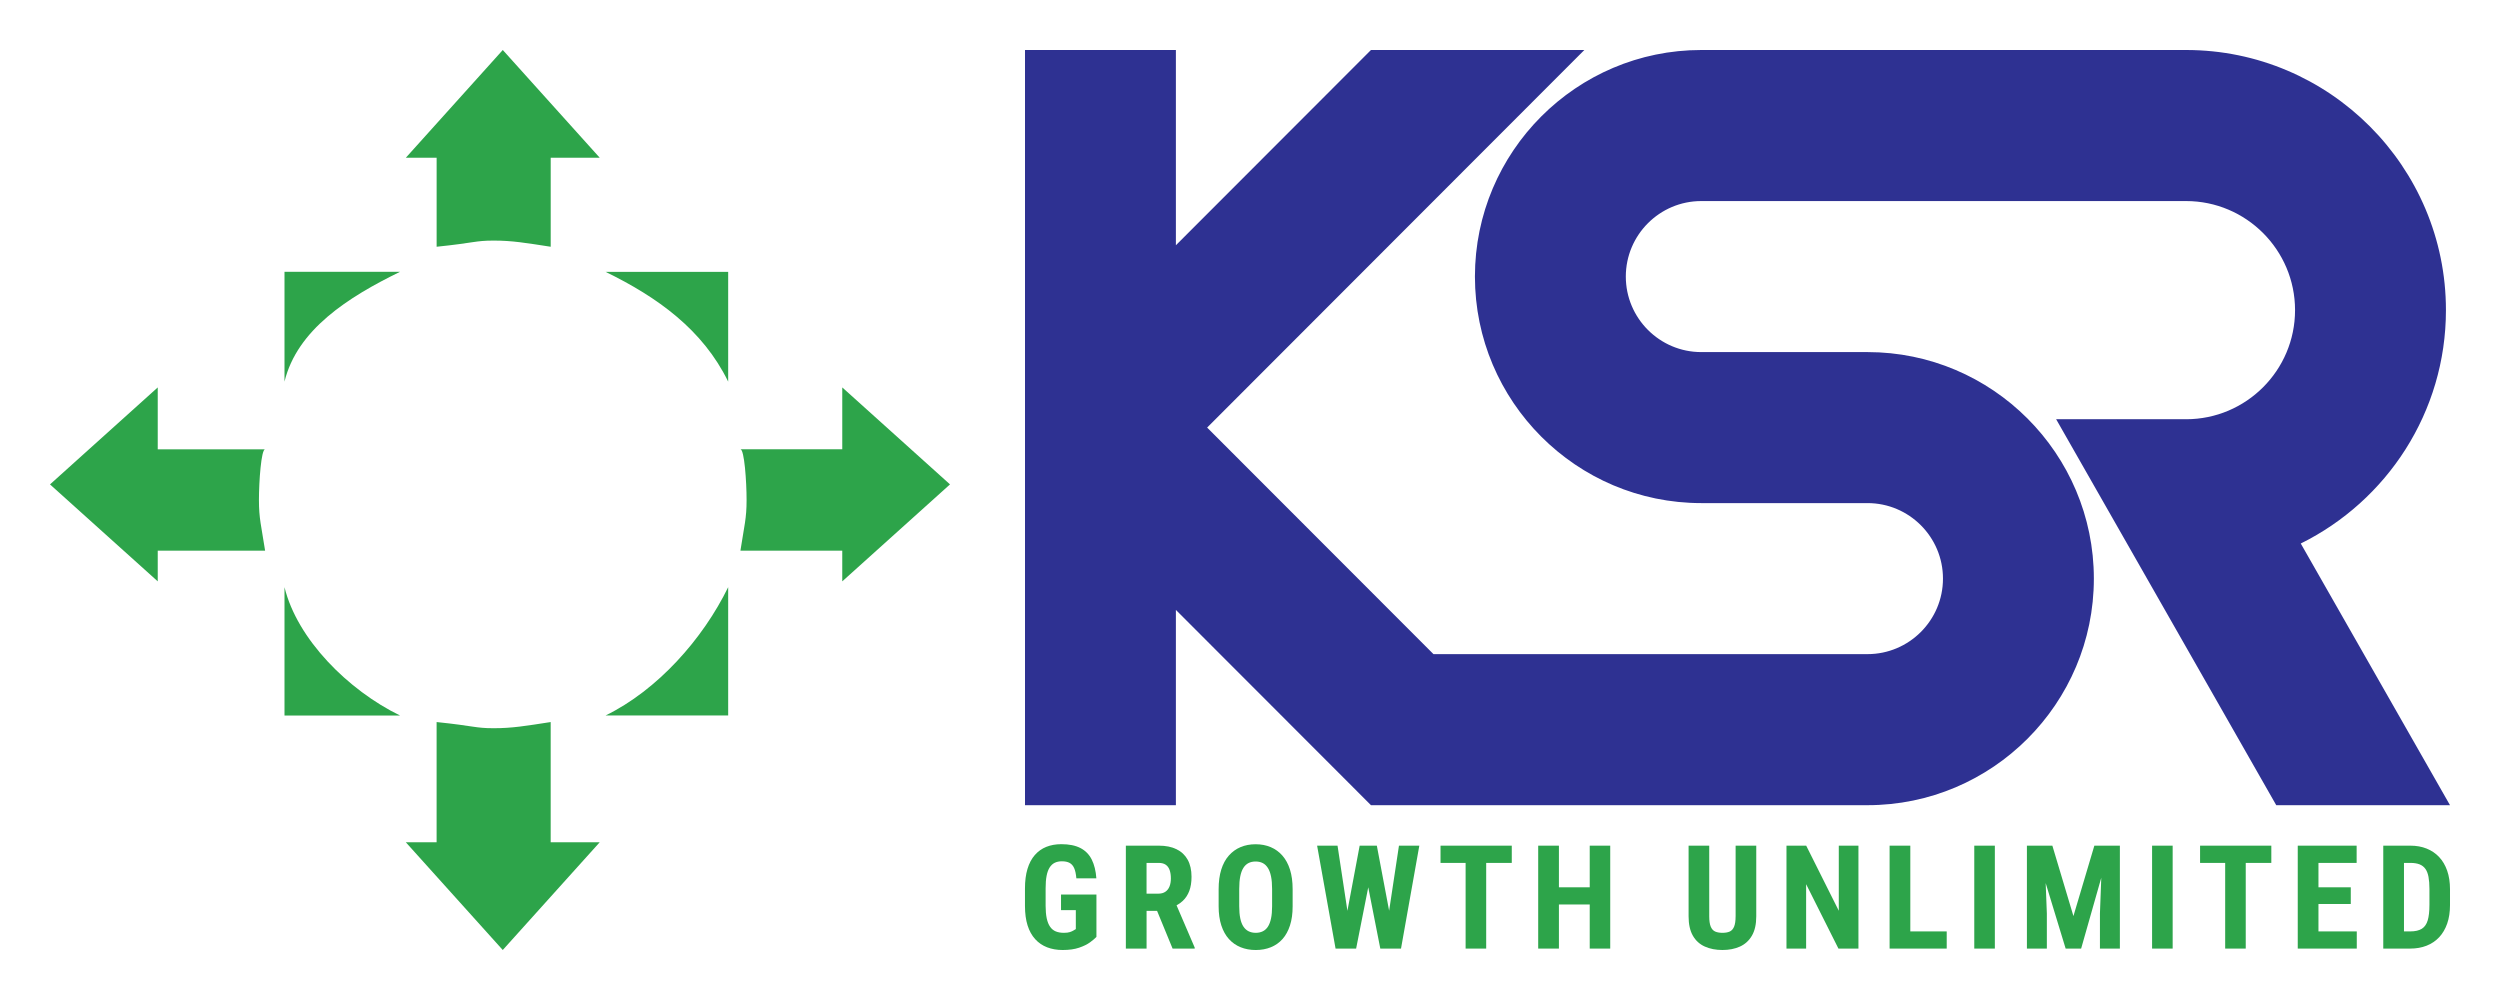
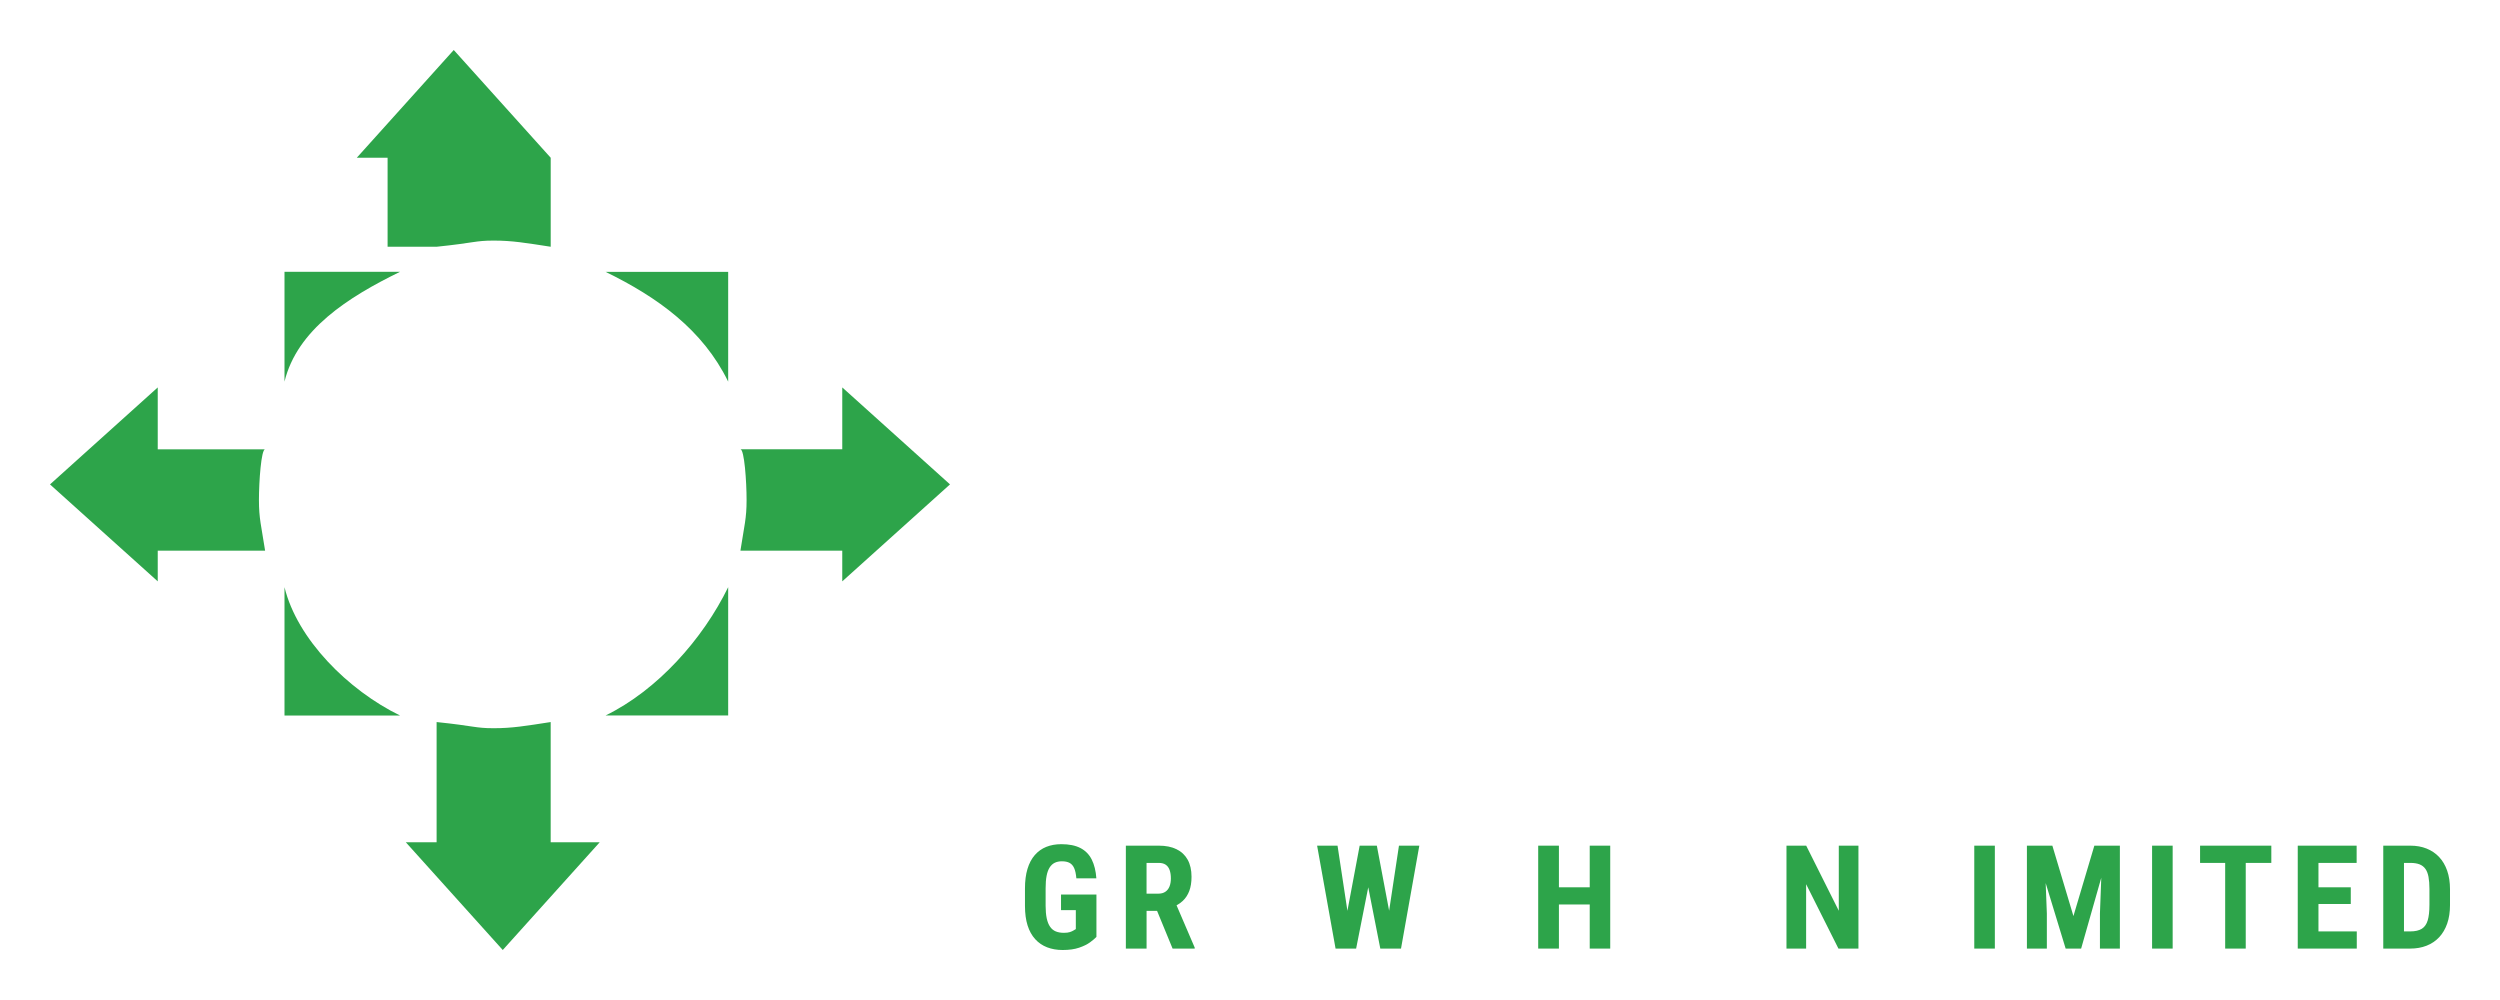
<svg xmlns="http://www.w3.org/2000/svg" id="Layer_1" version="1.1" viewBox="0 0 200 80">
  <defs>
    <style>
      .st0 {
        fill: #2da44a;
      }

      .st1 {
        fill: #2e3192;
      }
    </style>
  </defs>
-   <path class="st1" d="M174.885,33.536h-10.395l17.61,30.879h13.9l-11.939-20.934c6.875-3.399,11.614-10.491,11.614-18.671,0-11.474-9.326-20.81-20.789-20.81h-38.785c-9.984,0-18.107,8.131-18.107,18.124s8.123,18.124,18.107,18.124h13.301c3.328,0,6.036,2.71,6.036,6.041s-2.708,6.041-6.036,6.041h-34.724l-18.107-18.124,30.178-30.207h-17.071l-15.607,15.622V4h-12.071v60.415h12.071v-15.622l15.607,15.622h39.724c9.984,0,18.107-8.131,18.107-18.124s-8.123-18.124-18.107-18.124h-13.301c-3.328,0-6.036-2.71-6.036-6.041s2.708-6.041,6.036-6.041h38.785c4.807,0,8.718,3.915,8.718,8.727s-3.911,8.727-8.718,8.727Z" />
  <g>
    <path class="st0" d="M32,21.746h-9.24v8.783c1.014-4.156,5.082-6.755,9.24-8.783Z" />
    <path class="st0" d="M20.715,40.001c0-1.482.181-4.057.494-4.057h-8.59v-4.95l-8.619,7.758,8.619,7.757v-2.453h8.59c-.314-2.028-.494-2.572-.494-4.055Z" />
-     <path class="st0" d="M34.929,19.74c3.042-.313,3.08-.493,4.563-.493s2.535.18,4.564.493v-7.12h3.923l-7.757-8.62-7.757,8.62h2.465v7.12Z" />
+     <path class="st0" d="M34.929,19.74c3.042-.313,3.08-.493,4.563-.493s2.535.18,4.564.493v-7.12l-7.757-8.62-7.757,8.62h2.465v7.12Z" />
    <path class="st0" d="M58.254,30.531v-8.784h-9.811c4.157,2.028,7.783,4.627,9.811,8.784Z" />
    <path class="st0" d="M44.056,57.764c-2.028.314-3.08.493-4.564.493s-1.521-.179-4.563-.493v9.616h-2.465l7.757,8.62,7.757-8.62h-3.923v-9.616Z" />
    <path class="st0" d="M22.76,46.974v10.266h9.24c-4.157-2.028-8.226-6.108-9.24-10.266Z" />
    <path class="st0" d="M76,38.752l-8.619-7.758v4.95h-8.148c.314,0,.494,2.575.494,4.057s-.18,2.027-.493,4.055h8.147v2.453l8.619-7.757Z" />
    <path class="st0" d="M48.443,57.239h9.811v-10.266c-2.028,4.157-5.654,8.237-9.811,10.266Z" />
  </g>
  <g>
    <path class="st0" d="M84.884,72.811h1.182v1.516c-.049.026-.11.063-.184.11-.074.047-.171.09-.291.13-.121.039-.281.059-.481.059-.249,0-.465-.038-.648-.113-.183-.075-.334-.2-.455-.373s-.21-.398-.269-.673c-.058-.275-.088-.607-.088-.995v-1.408c0-.396.026-.73.079-1.001s.134-.493.243-.664c.109-.172.245-.297.407-.376s.353-.119.571-.119c.253,0,.458.043.616.127.158.085.281.225.368.421s.145.467.175.814h1.6c-.042-.592-.165-1.092-.37-1.501-.206-.409-.507-.716-.905-.922-.398-.205-.906-.308-1.524-.308-.449,0-.851.072-1.207.215-.356.143-.662.362-.919.656s-.451.663-.585,1.106c-.134.443-.201.964-.201,1.563v1.397c0,.603.07,1.124.209,1.564.139.439.342.805.608,1.097.266.292.584.51.955.653.372.143.785.215,1.241.215.517,0,.955-.061,1.315-.184.36-.122.652-.266.877-.43.224-.164.395-.308.512-.432v-3.393h-2.833v1.25Z" />
    <path class="st0" d="M94.626,72.067c.223-.209.394-.471.515-.786.121-.315.181-.695.181-1.139,0-.543-.104-.999-.311-1.369s-.505-.648-.893-.837-.858-.283-1.408-.283h-2.641v8.234h1.657v-3.02h.839l1.242,3.02h1.77v-.079l-1.452-3.382c.186-.101.354-.22.502-.358ZM91.725,69.033h.984c.226,0,.41.049.551.147.142.098.245.24.311.427.066.187.099.41.099.67,0,.245-.037.459-.11.642-.074.183-.185.324-.334.424-.149.1-.336.15-.563.15h-.939v-2.46Z" />
-     <path class="st0" d="M102.593,68.448c-.264-.3-.577-.526-.939-.679-.362-.153-.763-.229-1.205-.229s-.843.076-1.205.229c-.362.152-.675.379-.939.679-.264.299-.466.673-.605,1.12-.139.447-.209.97-.209,1.569v1.369c0,.581.072,1.089.215,1.527s.346.801.608,1.091c.262.29.575.509.939.656.364.147.766.221,1.207.221s.844-.074,1.207-.221c.364-.147.675-.366.933-.656.258-.29.458-.654.599-1.091.142-.437.212-.946.212-1.527v-1.369c0-.599-.071-1.123-.212-1.569-.141-.447-.344-.82-.608-1.12ZM101.768,72.505c0,.377-.028.7-.085.97-.057.27-.139.488-.249.656-.109.168-.246.292-.41.373-.164.081-.352.122-.563.122-.215,0-.404-.041-.568-.122-.164-.081-.303-.205-.416-.373-.113-.168-.198-.386-.254-.656-.057-.269-.085-.593-.085-.97v-1.38c0-.396.027-.732.082-1.01.055-.277.138-.504.249-.681.111-.177.249-.307.413-.39.164-.083.353-.124.568-.124s.403.042.566.124.3.213.413.39.198.404.254.681c.057.277.085.614.085,1.01v1.38Z" />
    <polygon class="st0" points="111.13 72.858 110.147 67.653 109.644 67.653 109.282 67.653 108.773 67.653 107.793 72.866 107.003 67.653 105.369 67.653 106.845 75.887 107.546 75.887 107.885 75.887 108.49 75.887 109.46 70.984 110.424 75.887 111.035 75.887 111.369 75.887 112.081 75.887 113.546 67.653 111.917 67.653 111.13 72.858" />
-     <polygon class="st0" points="117.249 67.653 115.242 67.653 115.242 69.033 117.249 69.033 117.249 75.887 118.895 75.887 118.895 69.033 120.942 69.033 120.942 67.653 118.895 67.653 117.249 67.653" />
    <polygon class="st0" points="127.178 70.984 124.713 70.984 124.713 67.653 123.056 67.653 123.056 75.887 124.713 75.887 124.713 72.358 127.178 72.358 127.178 75.887 128.818 75.887 128.818 67.653 127.178 67.653 127.178 70.984" />
-     <path class="st0" d="M138.848,73.308c0,.358-.041.633-.121.826-.081.192-.198.322-.351.39-.153.068-.346.102-.58.102-.23,0-.423-.034-.58-.102-.156-.068-.275-.198-.356-.39-.081-.192-.122-.467-.122-.826v-5.655h-1.651v5.655c0,.633.114,1.149.342,1.547.228.398.548.688.959.871.411.183.88.274,1.408.274.524,0,.99-.091,1.397-.274.407-.183.727-.473.959-.871.232-.398.348-.913.348-1.547v-5.655h-1.651v5.655Z" />
    <polygon class="st0" points="147.103 72.861 144.496 67.653 142.918 67.653 142.918 75.887 144.49 75.887 144.49 70.735 147.075 75.887 148.675 75.887 148.675 67.653 147.103 67.653 147.103 72.861" />
-     <polygon class="st0" points="152.825 67.653 151.168 67.653 151.168 75.887 152.316 75.887 152.825 75.887 155.737 75.887 155.737 74.513 152.825 74.513 152.825 67.653" />
    <rect class="st0" x="157.942" y="67.653" width="1.646" height="8.234" />
    <polygon class="st0" points="168.199 67.653 167.548 67.653 165.874 73.286 164.189 67.653 163.539 67.653 162.741 67.653 162.153 67.653 162.153 75.887 163.748 75.887 163.748 73.082 163.654 70.646 165.252 75.887 166.491 75.887 168.102 70.219 167.995 73.082 167.995 75.887 169.59 75.887 169.59 67.653 168.832 67.653 168.199 67.653" />
    <rect class="st0" x="172.167" y="67.653" width="1.646" height="8.234" />
    <polygon class="st0" points="178.014 67.653 176.006 67.653 176.006 69.033 178.014 69.033 178.014 75.887 179.659 75.887 179.659 69.033 181.706 69.033 181.706 67.653 179.659 67.653 178.014 67.653" />
    <polygon class="st0" points="185.477 72.319 188.062 72.319 188.062 70.984 185.477 70.984 185.477 69.033 188.531 69.033 188.531 67.653 185.477 67.653 184.963 67.653 183.82 67.653 183.82 75.887 184.963 75.887 185.477 75.887 188.542 75.887 188.542 74.513 185.477 74.513 185.477 72.319" />
    <path class="st0" d="M195.774,69.655c-.151-.433-.366-.798-.645-1.094-.279-.296-.613-.521-1.001-.676s-.82-.232-1.295-.232h-2.172v8.234h2.149c.486,0,.925-.077,1.318-.232s.727-.38,1.004-.676c.277-.296.491-.66.642-1.091.151-.432.226-.925.226-1.479v-1.272c0-.554-.075-1.048-.226-1.482ZM194.354,72.409c0,.501-.045.907-.136,1.216s-.248.535-.472.676c-.224.142-.536.212-.936.212h-.492v-5.48h.515c.294,0,.538.039.732.116.194.077.35.198.467.362.117.164.2.379.249.645.049.266.074.589.074.97v1.284Z" />
  </g>
</svg>